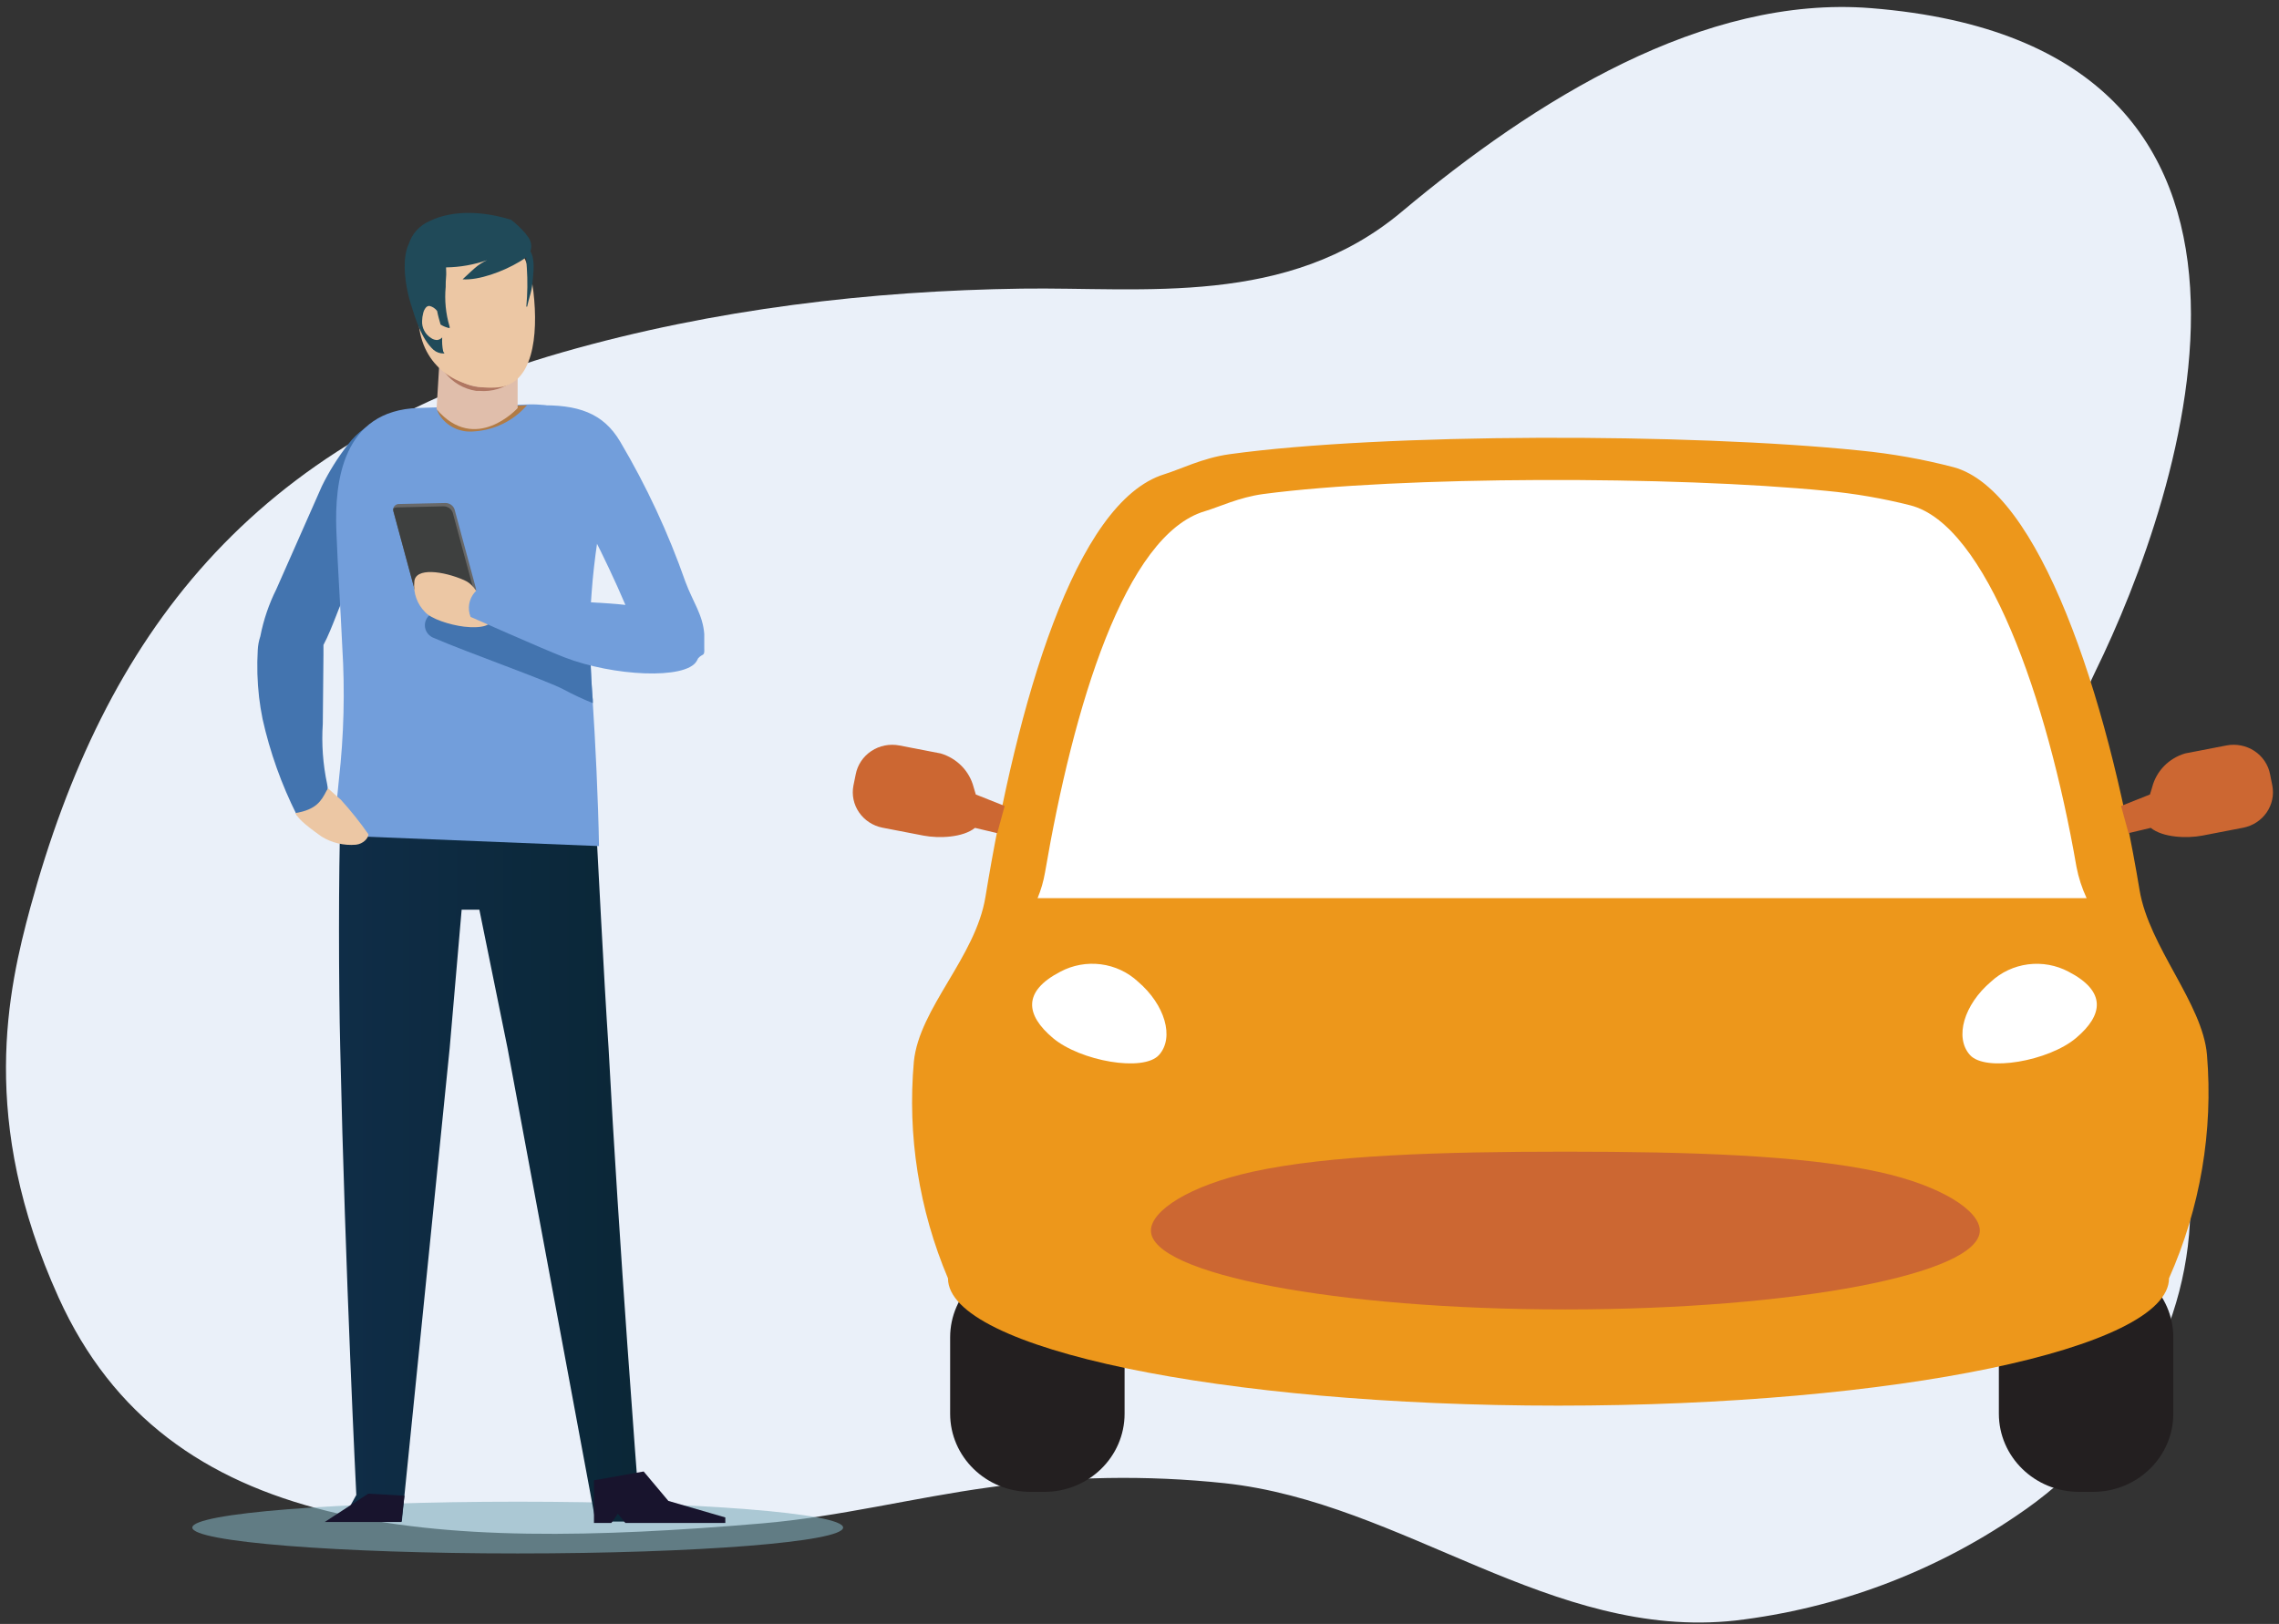
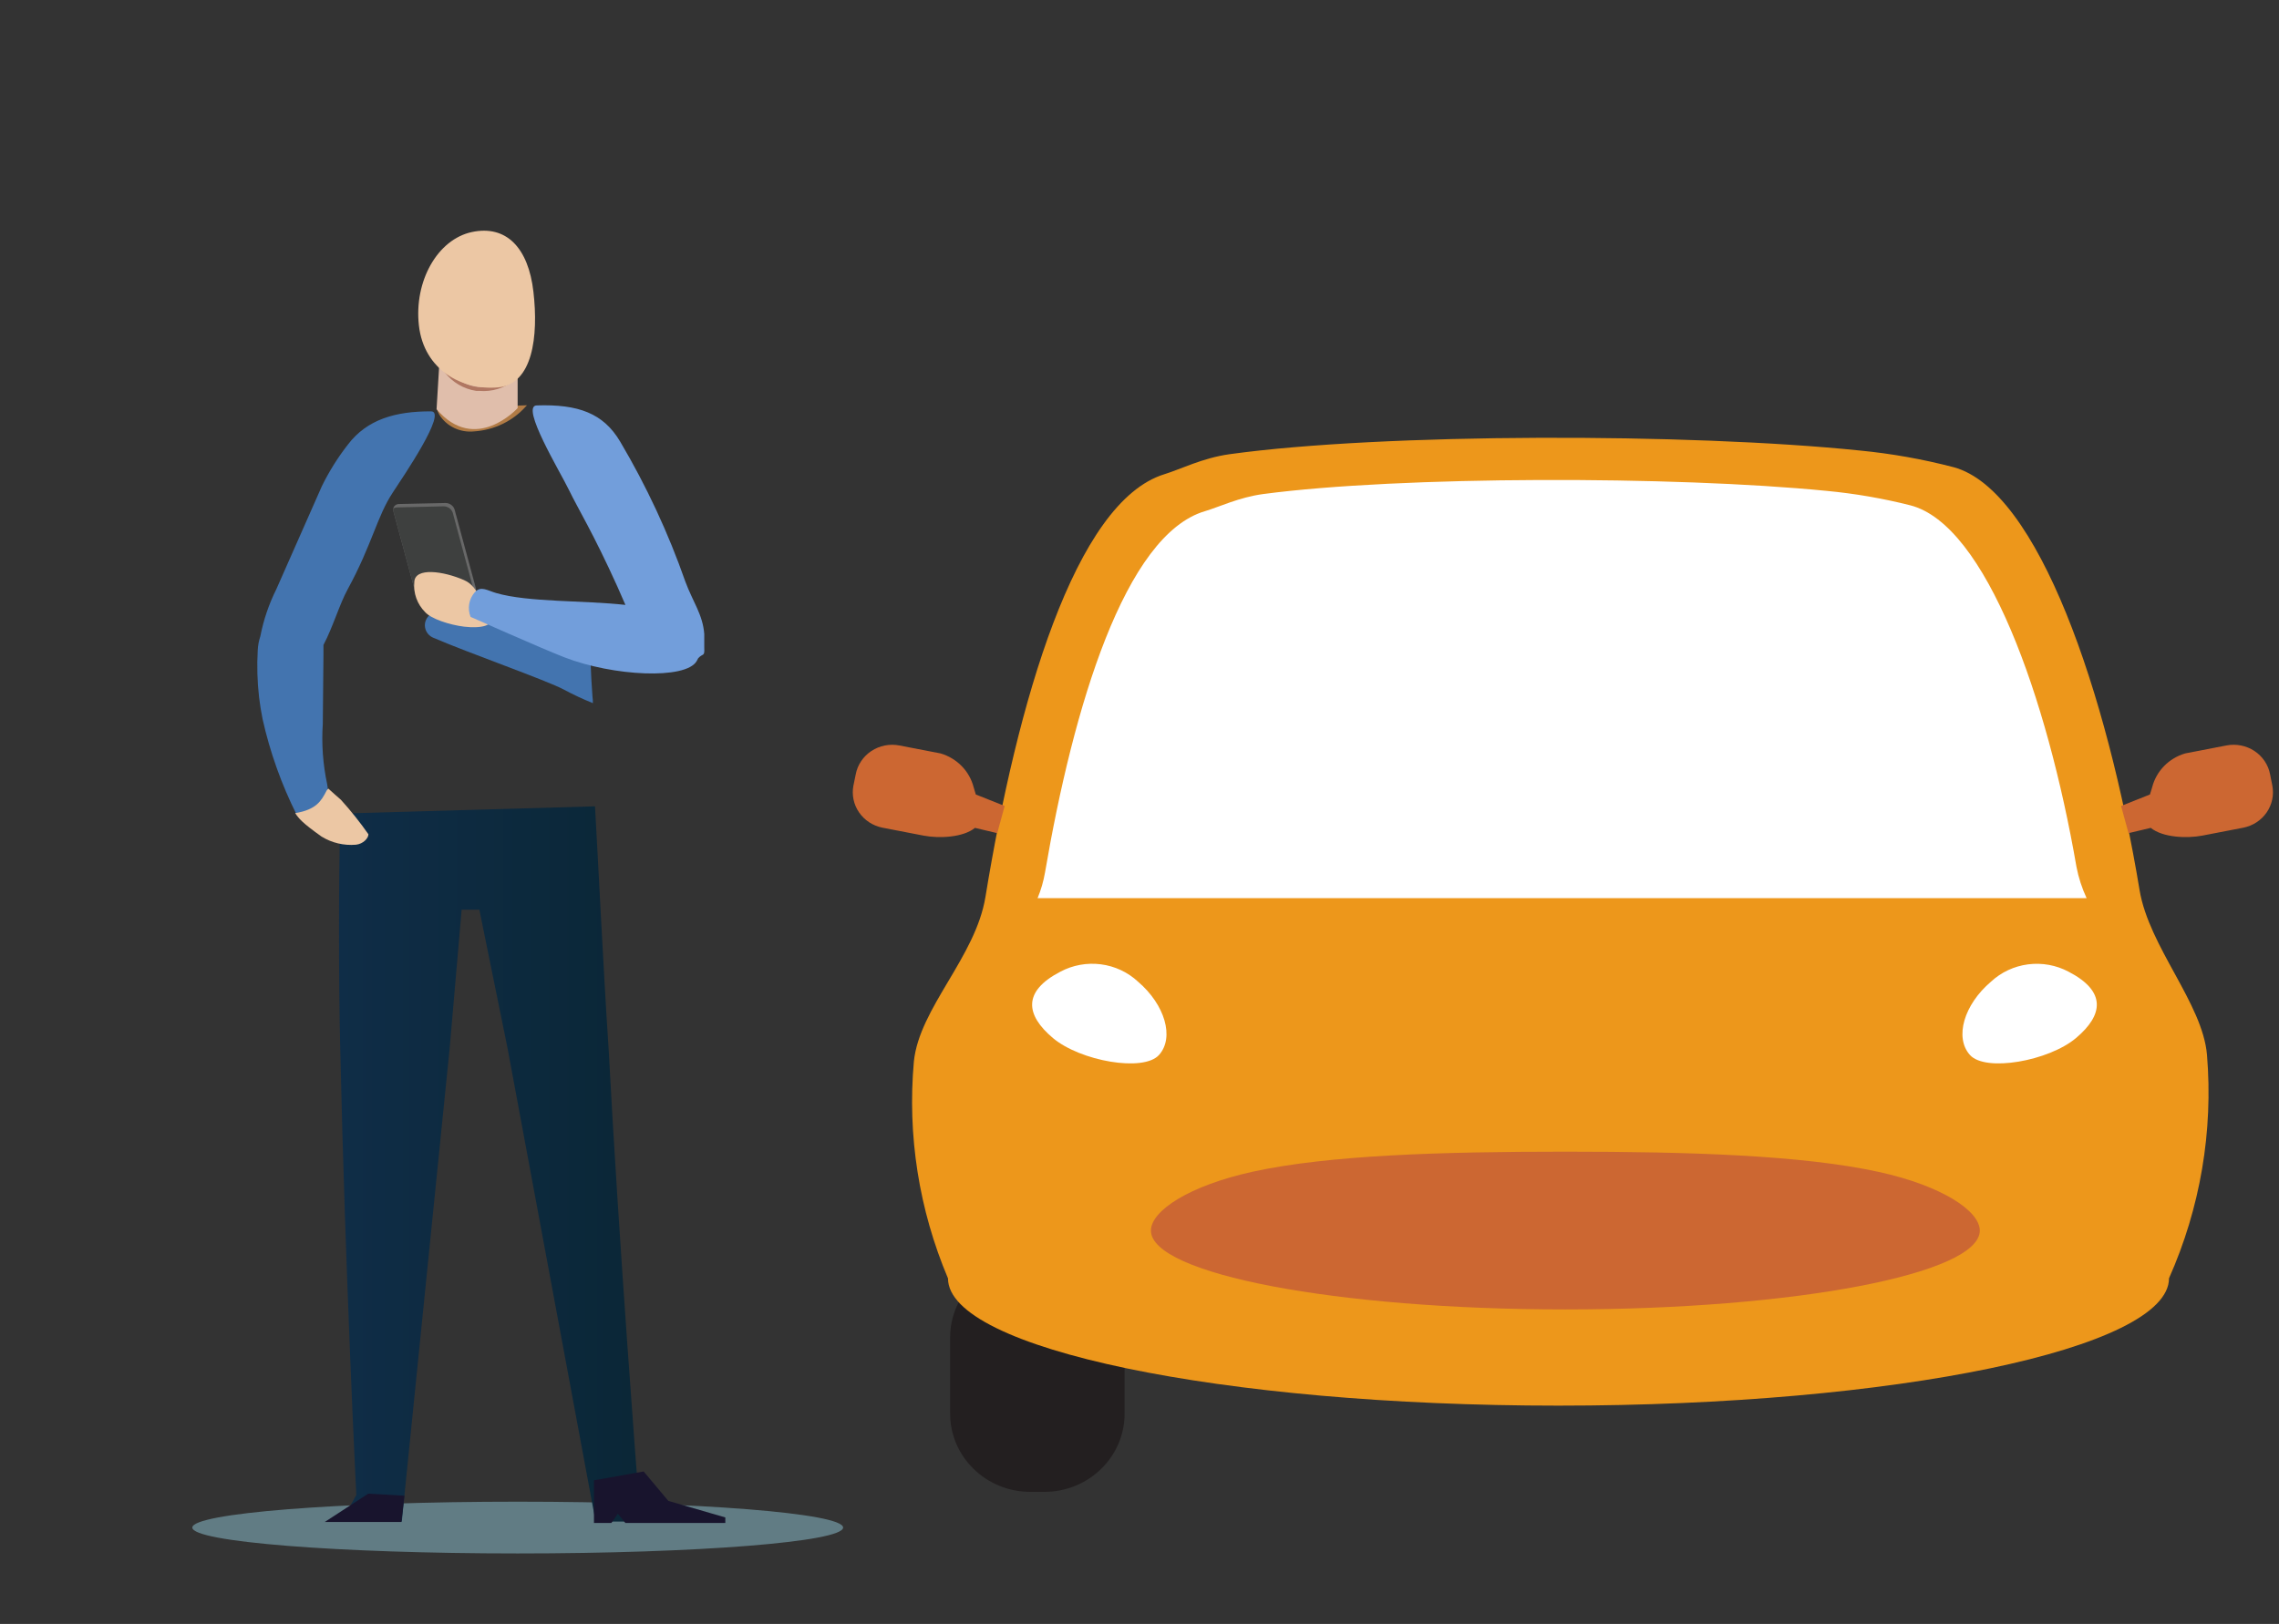
<svg xmlns="http://www.w3.org/2000/svg" width="282" height="201" viewBox="0 0 282 201" fill="none">
  <rect x="0" y="0" width="282" height="201" fill="#333333" stroke="none" />
  <g clip-path="url(#clip0_2631_53089)">
-     <path d="M271.024 148.487C270.786 133.842 264.93 128.144 260.873 117.91C255.926 105.386 252.769 96.44 259.276 83.111C269.923 61.373 289.16 5.578 231.495 1.007C210.826 -0.639 189.983 12.35 173.417 26.234C159.328 38.042 141.486 35.511 126.407 35.725C107.886 35.985 88.401 38.221 69.651 43.589C31.021 54.655 12.959 78.629 3.762 112.292C1.009 122.463 -2.708 138.628 7.25 160.599C20.686 190.281 53.332 192.035 94.33 188.555C103.719 187.758 113.108 185.361 122.506 184.082C132.12 182.728 141.87 182.56 151.527 183.581C173.692 185.969 191.993 203.074 214.754 200.578C227.278 199.094 239.234 194.626 249.566 187.571C262.883 178.652 271.281 163.945 271.024 148.487Z" fill="#EAF0F9" />
-     <path d="M258.992 155.858H257.266C251.782 155.858 247.336 160.191 247.336 165.537V174.975C247.336 180.321 251.782 184.654 257.266 184.654H258.992C264.476 184.654 268.922 180.321 268.922 174.975V165.537C268.922 160.191 264.476 155.858 258.992 155.858Z" fill="#231F20" />
    <path d="M129.225 155.858H127.499C122.015 155.858 117.569 160.191 117.569 165.537V174.975C117.569 180.321 122.015 184.654 127.499 184.654H129.225C134.709 184.654 139.155 180.321 139.155 174.975V165.537C139.155 160.191 134.709 155.858 129.225 155.858Z" fill="#231F20" />
    <path d="M273.089 130.559C272.548 124.19 265.912 117.203 264.747 110.163C260.708 85.786 252.246 60.684 241.747 57.83C237.944 56.836 234.064 56.145 230.146 55.764C209.036 53.59 171.131 53.59 152.133 56.22C148.792 56.685 146.039 58.099 144.075 58.698C133.006 62.115 125.866 86.993 121.938 111.013C120.717 118.483 113.751 124.762 113.081 131.391C112.263 140.537 113.711 149.741 117.303 158.228C117.303 166.933 151.123 173.982 192.837 173.982C234.551 173.982 268.39 166.924 268.39 158.219C272.26 149.515 273.874 140.015 273.089 130.559Z" fill="#ED971B" />
    <path d="M143.423 130.568C141.505 132.733 133.667 131.329 130.29 128.484C126.912 125.639 126.499 122.714 131.207 120.272C132.736 119.455 134.491 119.134 136.219 119.356C137.947 119.578 139.558 120.331 140.817 121.506C144.148 124.351 145.341 128.412 143.423 130.568Z" fill="white" />
    <path d="M243.748 130.568C245.657 132.733 253.504 131.329 256.881 128.484C260.259 125.639 260.672 122.714 255.963 120.272C254.436 119.458 252.682 119.14 250.956 119.361C249.231 119.583 247.622 120.334 246.363 121.506C243.013 124.351 241.829 128.412 243.748 130.568Z" fill="white" />
    <path d="M258.193 111.165C257.615 109.922 257.192 108.616 256.936 107.274C253.329 86.412 245.766 64.942 236.377 62.545C232.974 61.684 229.506 61.086 226.006 60.756C207.164 58.895 173.251 58.904 156.309 61.15C153.317 61.552 150.857 62.751 149.104 63.27C139.201 66.186 132.813 87.477 129.307 107.998C129.12 109.083 128.812 110.145 128.39 111.165H258.193Z" fill="white" />
    <path d="M244.977 152.315C244.977 157.683 222.032 162.075 193.691 162.075C165.349 162.075 142.414 157.683 142.414 152.315C142.414 149.855 147.186 146.733 155.061 145.016C164.468 142.967 178.281 142.547 193.691 142.547C209.101 142.547 223.06 142.985 232.504 145.06C240.278 146.769 244.977 149.873 244.977 152.315Z" fill="#CC6732" />
-     <path d="M281.175 97.236L280.899 95.85C280.79 95.265 280.561 94.708 280.228 94.21C279.895 93.712 279.463 93.284 278.958 92.951C278.453 92.618 277.885 92.386 277.287 92.27C276.689 92.153 276.073 92.154 275.475 92.272L270.382 93.255C269.388 93.549 268.49 94.089 267.776 94.823C267.061 95.557 266.555 96.46 266.306 97.442L266.031 98.337L262.461 99.759L263.379 103.123L266.132 102.47C267.61 103.668 270.583 103.794 272.511 103.427L277.605 102.443C278.78 102.203 279.813 101.524 280.48 100.55C281.148 99.577 281.397 98.387 281.175 97.236Z" fill="#CC6732" />
+     <path d="M281.175 97.236L280.899 95.85C280.79 95.265 280.561 94.708 280.228 94.21C279.895 93.712 279.463 93.284 278.958 92.951C278.453 92.618 277.885 92.386 277.287 92.27C276.689 92.153 276.073 92.154 275.475 92.272L270.382 93.255C269.388 93.549 268.49 94.089 267.776 94.823C267.061 95.557 266.555 96.46 266.306 97.442L266.031 98.337L262.461 99.759L263.379 103.123L266.132 102.47C267.61 103.668 270.583 103.794 272.511 103.427L277.605 102.443C278.78 102.203 279.813 101.524 280.48 100.55C281.148 99.577 281.397 98.387 281.175 97.236" fill="#CC6732" />
    <path d="M105.601 97.237L105.885 95.85C105.995 95.266 106.223 94.71 106.556 94.213C106.889 93.716 107.319 93.288 107.823 92.955C108.327 92.622 108.894 92.39 109.491 92.273C110.088 92.156 110.703 92.155 111.3 92.272L116.394 93.256C117.388 93.55 118.286 94.091 119.002 94.824C119.718 95.558 120.226 96.46 120.478 97.442L120.744 98.337L124.314 99.759L123.397 103.123L120.643 102.47C119.166 103.669 116.192 103.794 114.274 103.427L109.18 102.443C108.002 102.205 106.968 101.527 106.298 100.553C105.629 99.579 105.378 98.388 105.601 97.237Z" fill="#CC6732" />
    <path opacity="0.6" d="M64.061 192.276C86.298 192.276 104.325 190.842 104.325 189.073C104.325 187.305 86.298 185.871 64.061 185.871C41.824 185.871 23.797 187.305 23.797 189.073C23.797 190.842 41.824 192.276 64.061 192.276Z" fill="#81AEBB" />
    <path d="M59.28 110.566C59.345 110.568 59.41 110.549 59.463 110.512C59.516 110.475 59.555 110.421 59.573 110.36L61.565 103.203C61.576 103.167 61.579 103.129 61.574 103.091C61.569 103.053 61.557 103.017 61.537 102.984C61.517 102.952 61.491 102.923 61.459 102.901C61.428 102.879 61.392 102.863 61.354 102.854C61.279 102.838 61.199 102.85 61.133 102.888C61.066 102.926 61.017 102.988 60.996 103.06L58.995 110.217C58.978 110.289 58.991 110.365 59.03 110.428C59.07 110.492 59.133 110.538 59.206 110.557L59.28 110.566Z" fill="#474985" />
    <path d="M42.135 100.699L73.625 99.804C73.955 105.458 74.717 121.068 75.304 129.727C76.58 153.935 78.976 184.753 78.976 184.753L82.555 188.331H73.698L62.804 129.745L59.316 112.596H57.123L55.645 129.701L49.716 188.34H42.255L44.09 185.039C44.09 185.039 42.723 157.746 42.099 129.701C41.906 122.15 41.878 107.775 42.135 100.699Z" fill="url(#paint0_linear_2631_53089)" />
    <path d="M31.893 80.472C31.92 79.888 32.028 79.31 32.214 78.755C32.606 76.733 33.273 74.772 34.196 72.922C36.069 68.676 37.947 64.424 39.832 60.165C40.723 58.348 41.802 56.625 43.053 55.022C45.412 51.917 48.918 50.898 53.342 50.916C55.398 50.916 49.909 58.967 48.597 60.971C46.66 63.887 46.027 67.438 43.016 72.949C42.007 74.792 41.181 77.654 40.024 79.828C40.024 80.231 40.024 80.633 40.024 81.027L39.942 89.579C39.776 92.087 39.959 94.606 40.483 97.067C40.608 97.588 40.571 98.135 40.374 98.635C40.178 99.136 39.832 99.568 39.382 99.876C38.645 100.502 37.707 100.859 36.73 100.886C34.831 97.101 33.407 93.106 32.489 88.989C32.306 88.094 32.168 87.2 32.058 86.305C31.836 84.369 31.781 82.418 31.893 80.472Z" fill="#4374AF" />
-     <path d="M41.346 103.4L74.12 104.724C74.028 99.115 73.643 91.306 73.349 86.985C73.349 86.707 73.349 86.439 73.303 86.18C73.101 83.406 72.991 80.678 73.028 77.762C73.028 77.475 73.028 77.189 73.028 76.867C73.028 75.731 73.111 74.55 73.212 73.289C73.358 71.312 73.588 69.21 73.927 66.928C74.405 63.744 76.442 59.262 75.91 56.802C75.249 53.823 72.532 51.515 69.219 50.54C67.979 50.176 66.686 50.013 65.392 50.057L51.772 50.495C42.383 50.799 41.382 59.602 41.621 65.703C41.805 70.498 42.135 75.293 42.355 80.106C42.691 85.549 42.552 91.011 41.942 96.431C41.768 98.382 41.392 101.468 41.346 103.4Z" fill="#729EDB" />
    <path d="M53.672 78.96C57.802 80.75 67.751 84.256 69.779 85.357C70.939 85.98 72.134 86.539 73.359 87.029C73.359 86.752 73.359 86.484 73.313 86.233C73.111 83.451 72.992 80.723 73.028 77.806C69.277 77.037 65.594 75.978 62.015 74.64C60.904 74.201 56.93 72.072 56.159 73.262C55.354 74.334 54.378 75.273 53.268 76.044C53.021 76.223 52.828 76.464 52.708 76.741C52.588 77.018 52.547 77.321 52.588 77.618C52.63 77.916 52.752 78.197 52.942 78.433C53.133 78.669 53.385 78.851 53.672 78.96Z" fill="#4374AF" />
    <path d="M48.661 62.947C48.651 63.037 48.651 63.127 48.661 63.216L51.304 72.976C51.384 73.211 51.54 73.416 51.748 73.559C51.956 73.702 52.206 73.777 52.46 73.772L58.178 73.647C58.351 73.637 58.518 73.585 58.665 73.495C58.768 73.416 58.844 73.309 58.884 73.188C58.923 73.067 58.923 72.936 58.885 72.815L56.242 63.037C56.16 62.805 56.005 62.605 55.798 62.465C55.592 62.325 55.346 62.253 55.094 62.259L49.386 62.384C49.216 62.379 49.05 62.432 48.917 62.536C48.784 62.639 48.693 62.785 48.661 62.947Z" fill="#686868" />
    <path d="M48.661 62.947C48.651 63.037 48.651 63.127 48.661 63.216L51.304 72.976C51.384 73.211 51.54 73.416 51.748 73.559C51.956 73.702 52.206 73.777 52.46 73.772L58.178 73.647C58.351 73.637 58.518 73.585 58.665 73.495C58.687 73.409 58.687 73.32 58.665 73.235L56.021 63.458C55.94 63.224 55.783 63.021 55.575 62.88C55.367 62.738 55.118 62.665 54.865 62.67L49.156 62.804C48.98 62.802 48.807 62.852 48.661 62.947Z" fill="#3E403F" />
    <path d="M57.426 71.804C59.381 72.636 59.684 75.32 60.454 76.277C61.372 77.44 59.491 77.806 57.435 77.565C55.599 77.341 53.351 76.59 52.616 75.776C52.124 75.287 51.749 74.698 51.516 74.052C51.282 73.406 51.198 72.718 51.267 72.037C51.331 70.185 54.883 70.686 57.426 71.804Z" fill="#ECC7A4" />
    <path d="M58.747 73.307C59.5 72.475 60.289 73.083 61.4 73.405C65.364 74.559 72.257 74.3 77.388 74.872C77.039 74.076 76.708 73.307 76.405 72.627C73.368 65.909 71.578 63.073 70.412 60.666C69.329 58.421 64.364 50.245 66.401 50.182C71.578 50.012 74.662 51.157 76.736 54.655C80 60.17 82.705 65.983 84.812 72.01C85.73 74.487 86.969 76.08 87.144 78.477C87.144 78.549 87.144 80.106 87.144 80.177C87.199 81.322 86.997 80.812 86.391 81.474L86.207 81.823C84.858 84.149 75.864 83.702 69.834 81.358C66.971 80.249 58.233 76.357 58.233 76.357C58.027 75.851 57.966 75.3 58.057 74.763C58.147 74.225 58.386 73.722 58.747 73.307Z" fill="#729EDB" />
    <path d="M54.03 50.522C54.098 50.801 54.206 51.069 54.351 51.318C54.794 52.03 55.436 52.603 56.202 52.971C56.968 53.338 57.825 53.485 58.674 53.394C61.129 53.236 63.42 52.136 65.043 50.334C65.103 50.282 65.158 50.225 65.209 50.164L54.03 50.522Z" fill="#B17B45" />
    <path d="M64.052 43.786V50.513C64.052 50.513 58.821 56.274 54.02 50.647L54.434 43.786H64.052Z" fill="#E0BEAB" />
    <path d="M58.931 48.384H59.316C60.088 48.45 60.865 48.367 61.604 48.14C62.342 47.913 63.028 47.546 63.62 47.06C63.646 47.038 63.666 47.011 63.68 46.981C63.694 46.951 63.701 46.918 63.701 46.885C63.701 46.852 63.694 46.82 63.68 46.79C63.666 46.76 63.646 46.733 63.62 46.711C63.566 46.665 63.496 46.64 63.423 46.64C63.351 46.64 63.281 46.665 63.226 46.711C62.667 47.17 62.017 47.513 61.316 47.718C60.616 47.923 59.88 47.985 59.154 47.901C58.428 47.817 57.727 47.589 57.095 47.23C56.463 46.872 55.913 46.391 55.48 45.816C55.435 45.762 55.371 45.725 55.3 45.712C55.23 45.698 55.157 45.71 55.094 45.745C55.066 45.761 55.042 45.783 55.023 45.809C55.004 45.835 54.991 45.865 54.985 45.896C54.979 45.928 54.98 45.96 54.987 45.991C54.995 46.022 55.01 46.051 55.03 46.076C55.968 47.316 57.369 48.145 58.931 48.384Z" fill="#B07762" />
    <path d="M66.007 36.128C66.64 41.621 65.924 47.552 61.638 47.946C57.178 48.348 52.46 45.79 51.836 40.297C51.212 34.804 54.14 29.625 58.389 28.721C62.639 27.818 65.383 30.653 66.007 36.128Z" fill="#ECC7A4" />
-     <path d="M65.63 31.11C65.733 30.81 65.76 30.491 65.709 30.18C65.657 29.868 65.53 29.574 65.337 29.32C65.245 29.186 65.144 29.043 65.025 28.9C64.478 28.259 63.863 27.677 63.189 27.165H63.116C59.876 26.172 56.113 25.93 53.176 27.352C52.558 27.618 52.006 28.01 51.557 28.503C51.109 28.995 50.775 29.576 50.579 30.206C49.817 31.78 50.037 34.312 50.459 36.218C50.557 36.685 50.68 37.148 50.827 37.604C51.395 39.438 52.13 41.916 53.644 43.303C53.998 43.607 54.458 43.767 54.929 43.75H54.993C54.936 43.667 54.884 43.58 54.837 43.49C54.72 42.922 54.68 42.342 54.718 41.764C54.557 41.942 54.335 42.056 54.094 42.086C53.826 42.084 53.566 42 53.35 41.844C52.988 41.62 52.693 41.305 52.496 40.932C52.299 40.56 52.208 40.143 52.231 39.724C52.236 39.395 52.282 39.068 52.368 38.749C52.42 38.504 52.531 38.275 52.69 38.078C52.741 38.012 52.808 37.958 52.884 37.921C52.961 37.884 53.045 37.864 53.13 37.864C53.494 37.946 53.818 38.148 54.048 38.436C54.066 38.458 54.082 38.482 54.094 38.508C54.14 38.767 54.204 39.027 54.268 39.277C54.333 39.528 54.424 39.858 54.516 40.172C54.858 40.387 55.237 40.539 55.636 40.619V40.431C55.157 38.836 54.992 37.166 55.149 35.511C55.149 35.099 55.149 34.688 55.195 34.285C55.241 33.883 55.195 33.525 55.195 33.149V33.096C56.926 33.072 58.641 32.77 60.271 32.201C59.708 32.458 59.188 32.795 58.729 33.203L58.279 33.605C57.93 33.928 57.591 34.258 57.242 34.572C59.252 34.715 62.253 33.614 64.29 32.389C64.584 32.21 64.86 32.031 65.107 31.852C65.107 32.282 65.172 32.747 65.19 33.158C65.297 34.756 65.275 36.359 65.126 37.953H65.227C65.309 37.541 65.429 37.13 65.539 36.719C65.711 36.164 65.828 35.595 65.888 35.019C65.979 33.883 66.264 32.174 65.63 31.11Z" fill="#204A59" />
    <path d="M42.181 98.99C41.685 98.552 41.153 98.095 40.621 97.603C40.541 97.682 40.47 97.769 40.41 97.863C39.758 99.133 39.143 100.215 36.527 100.645C36.968 101.307 37.381 101.835 39.785 103.543C41.05 104.326 42.543 104.681 44.035 104.554C44.953 104.465 45.604 103.722 45.586 103.257C44.544 101.767 43.406 100.341 42.181 98.99Z" fill="#ECC7A4" />
    <path d="M45.568 184.878L50.047 185.128L49.661 188.385H40.18L45.568 184.878Z" fill="#18142D" />
    <path d="M89.75 188.501H77.378L76.451 187.356L75.653 188.501H73.496V183.223L79.645 182.132L82.702 185.773L89.75 187.821V188.501Z" fill="#18142D" />
  </g>
  <defs>
    <linearGradient id="paint0_linear_2631_53089" x1="41.952" y1="144.103" x2="82.564" y2="144.103" gradientUnits="userSpaceOnUse">
      <stop stop-color="#0F2D47" />
      <stop offset="1" stop-color="#0A2635" />
    </linearGradient>
    <clipPath id="clip0_2631_53089">
      <rect width="280.533" height="200" fill="white" transform="translate(0.733 0.864)" />
    </clipPath>
  </defs>
</svg>